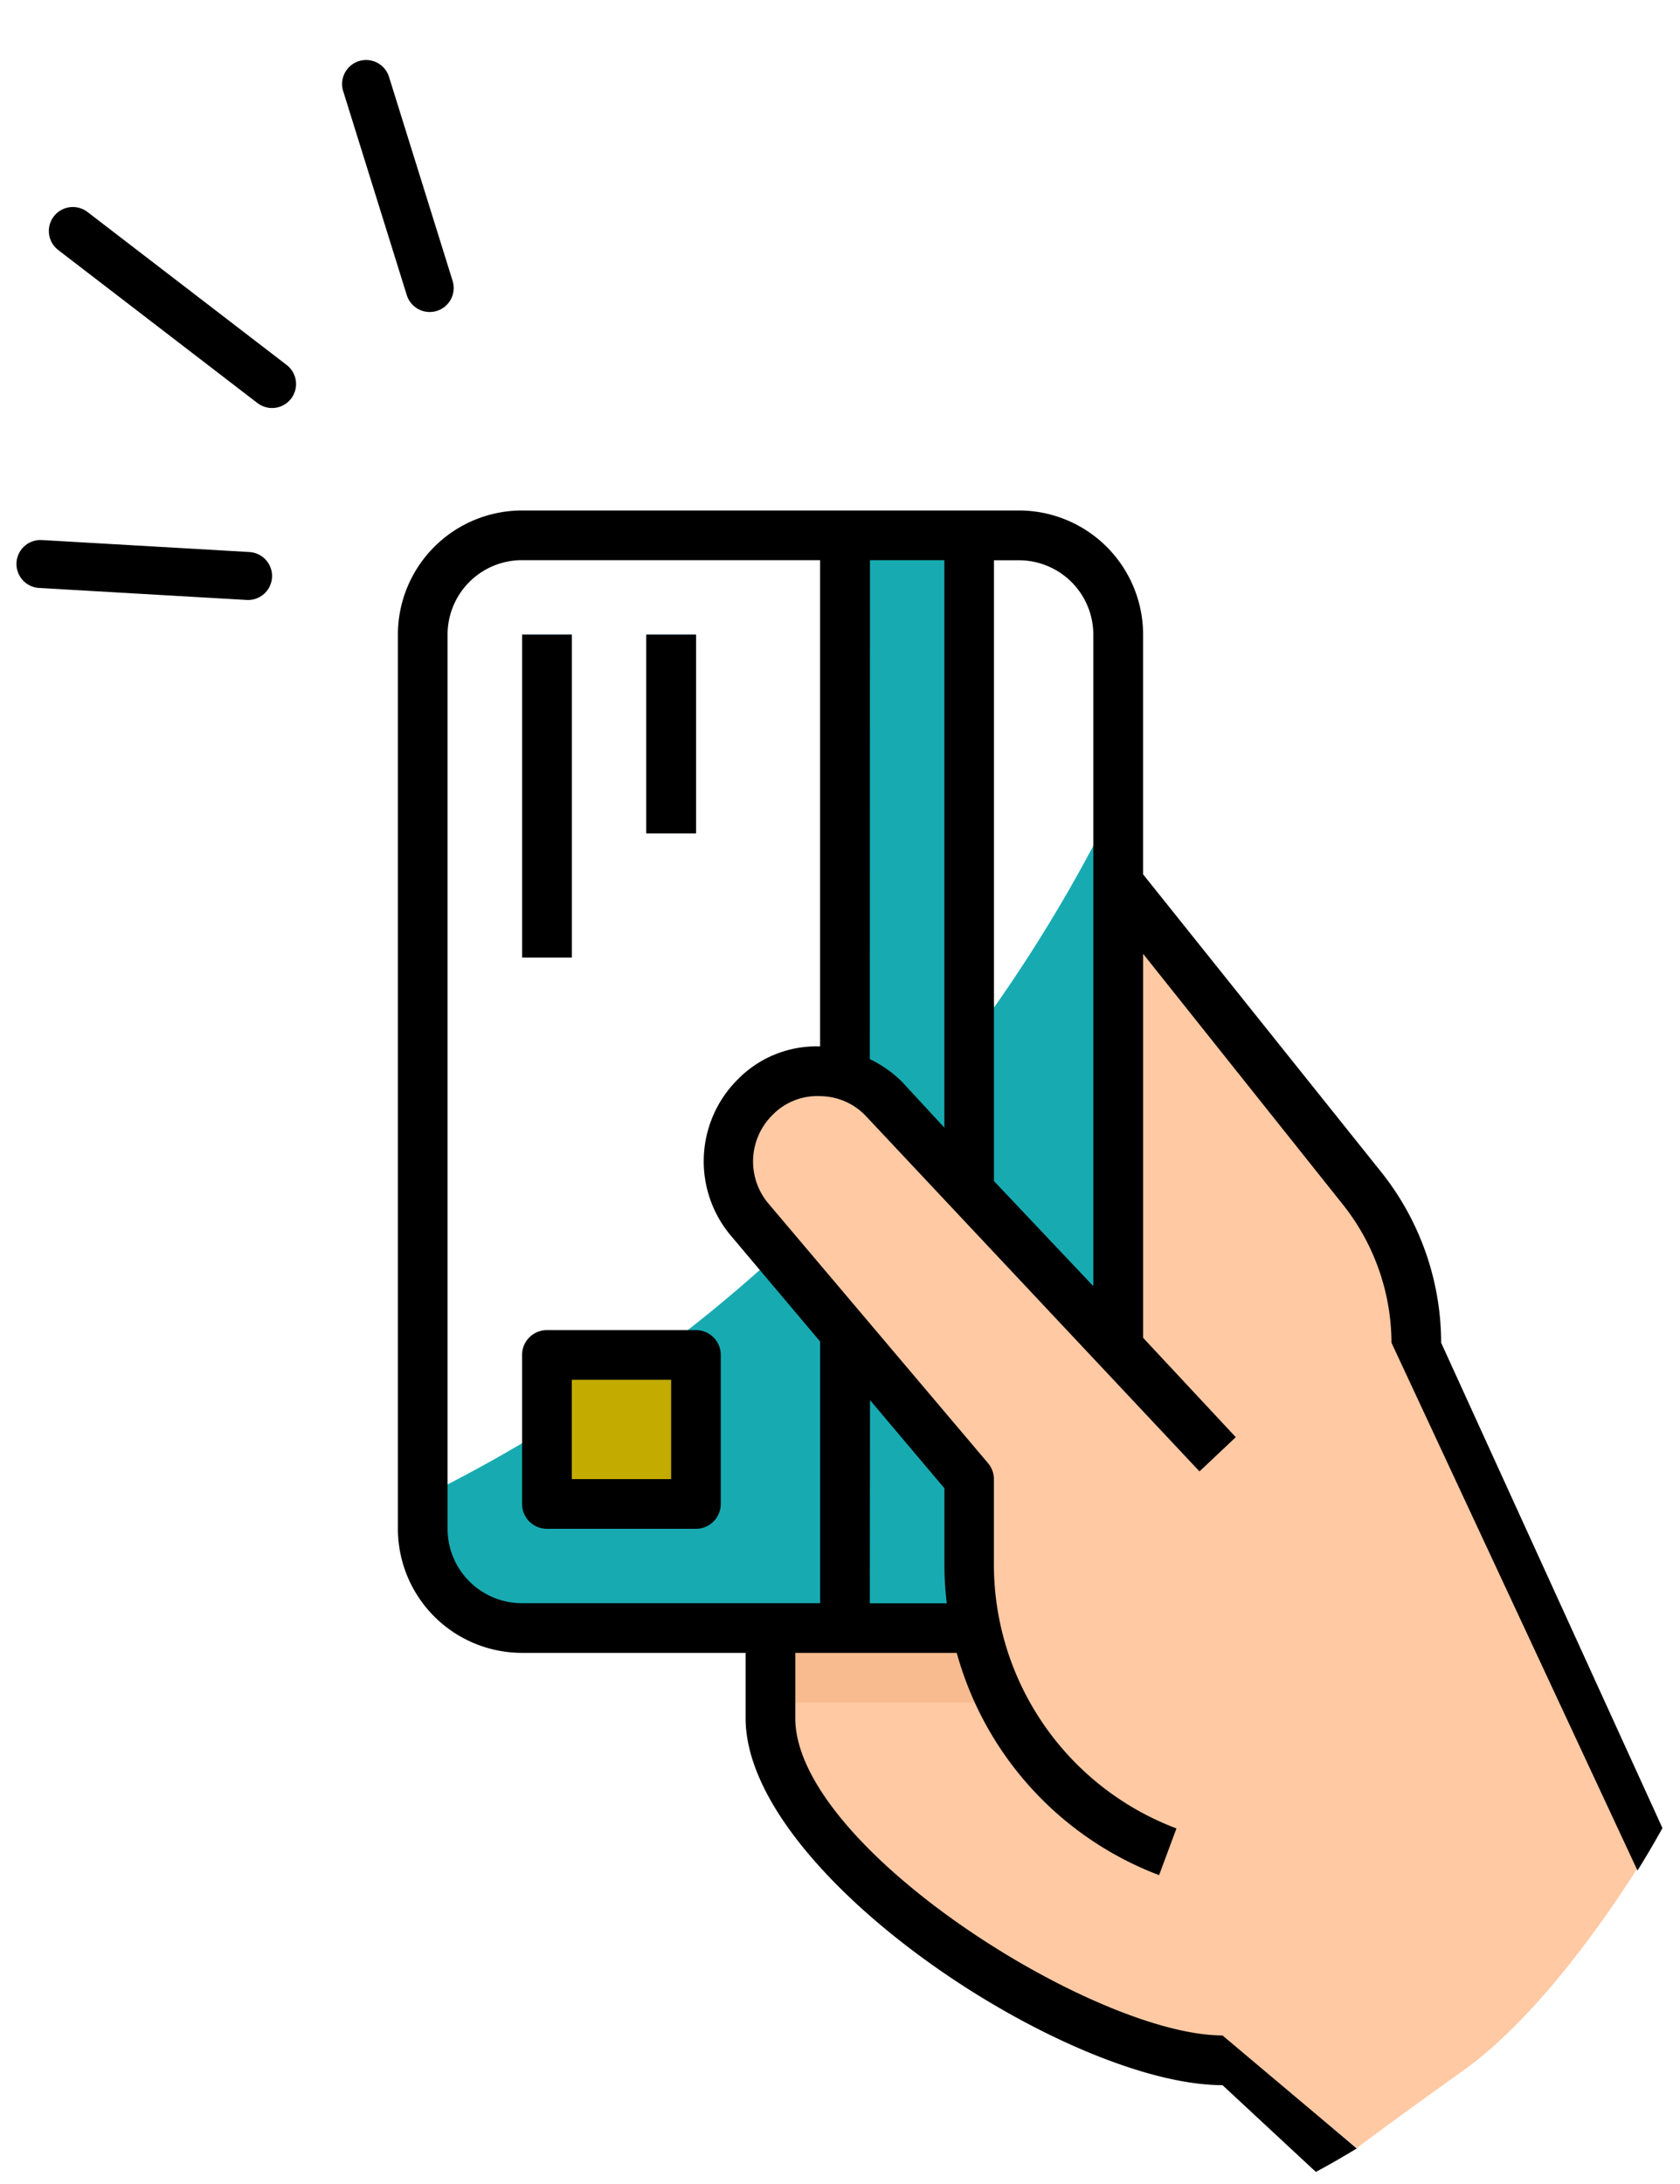
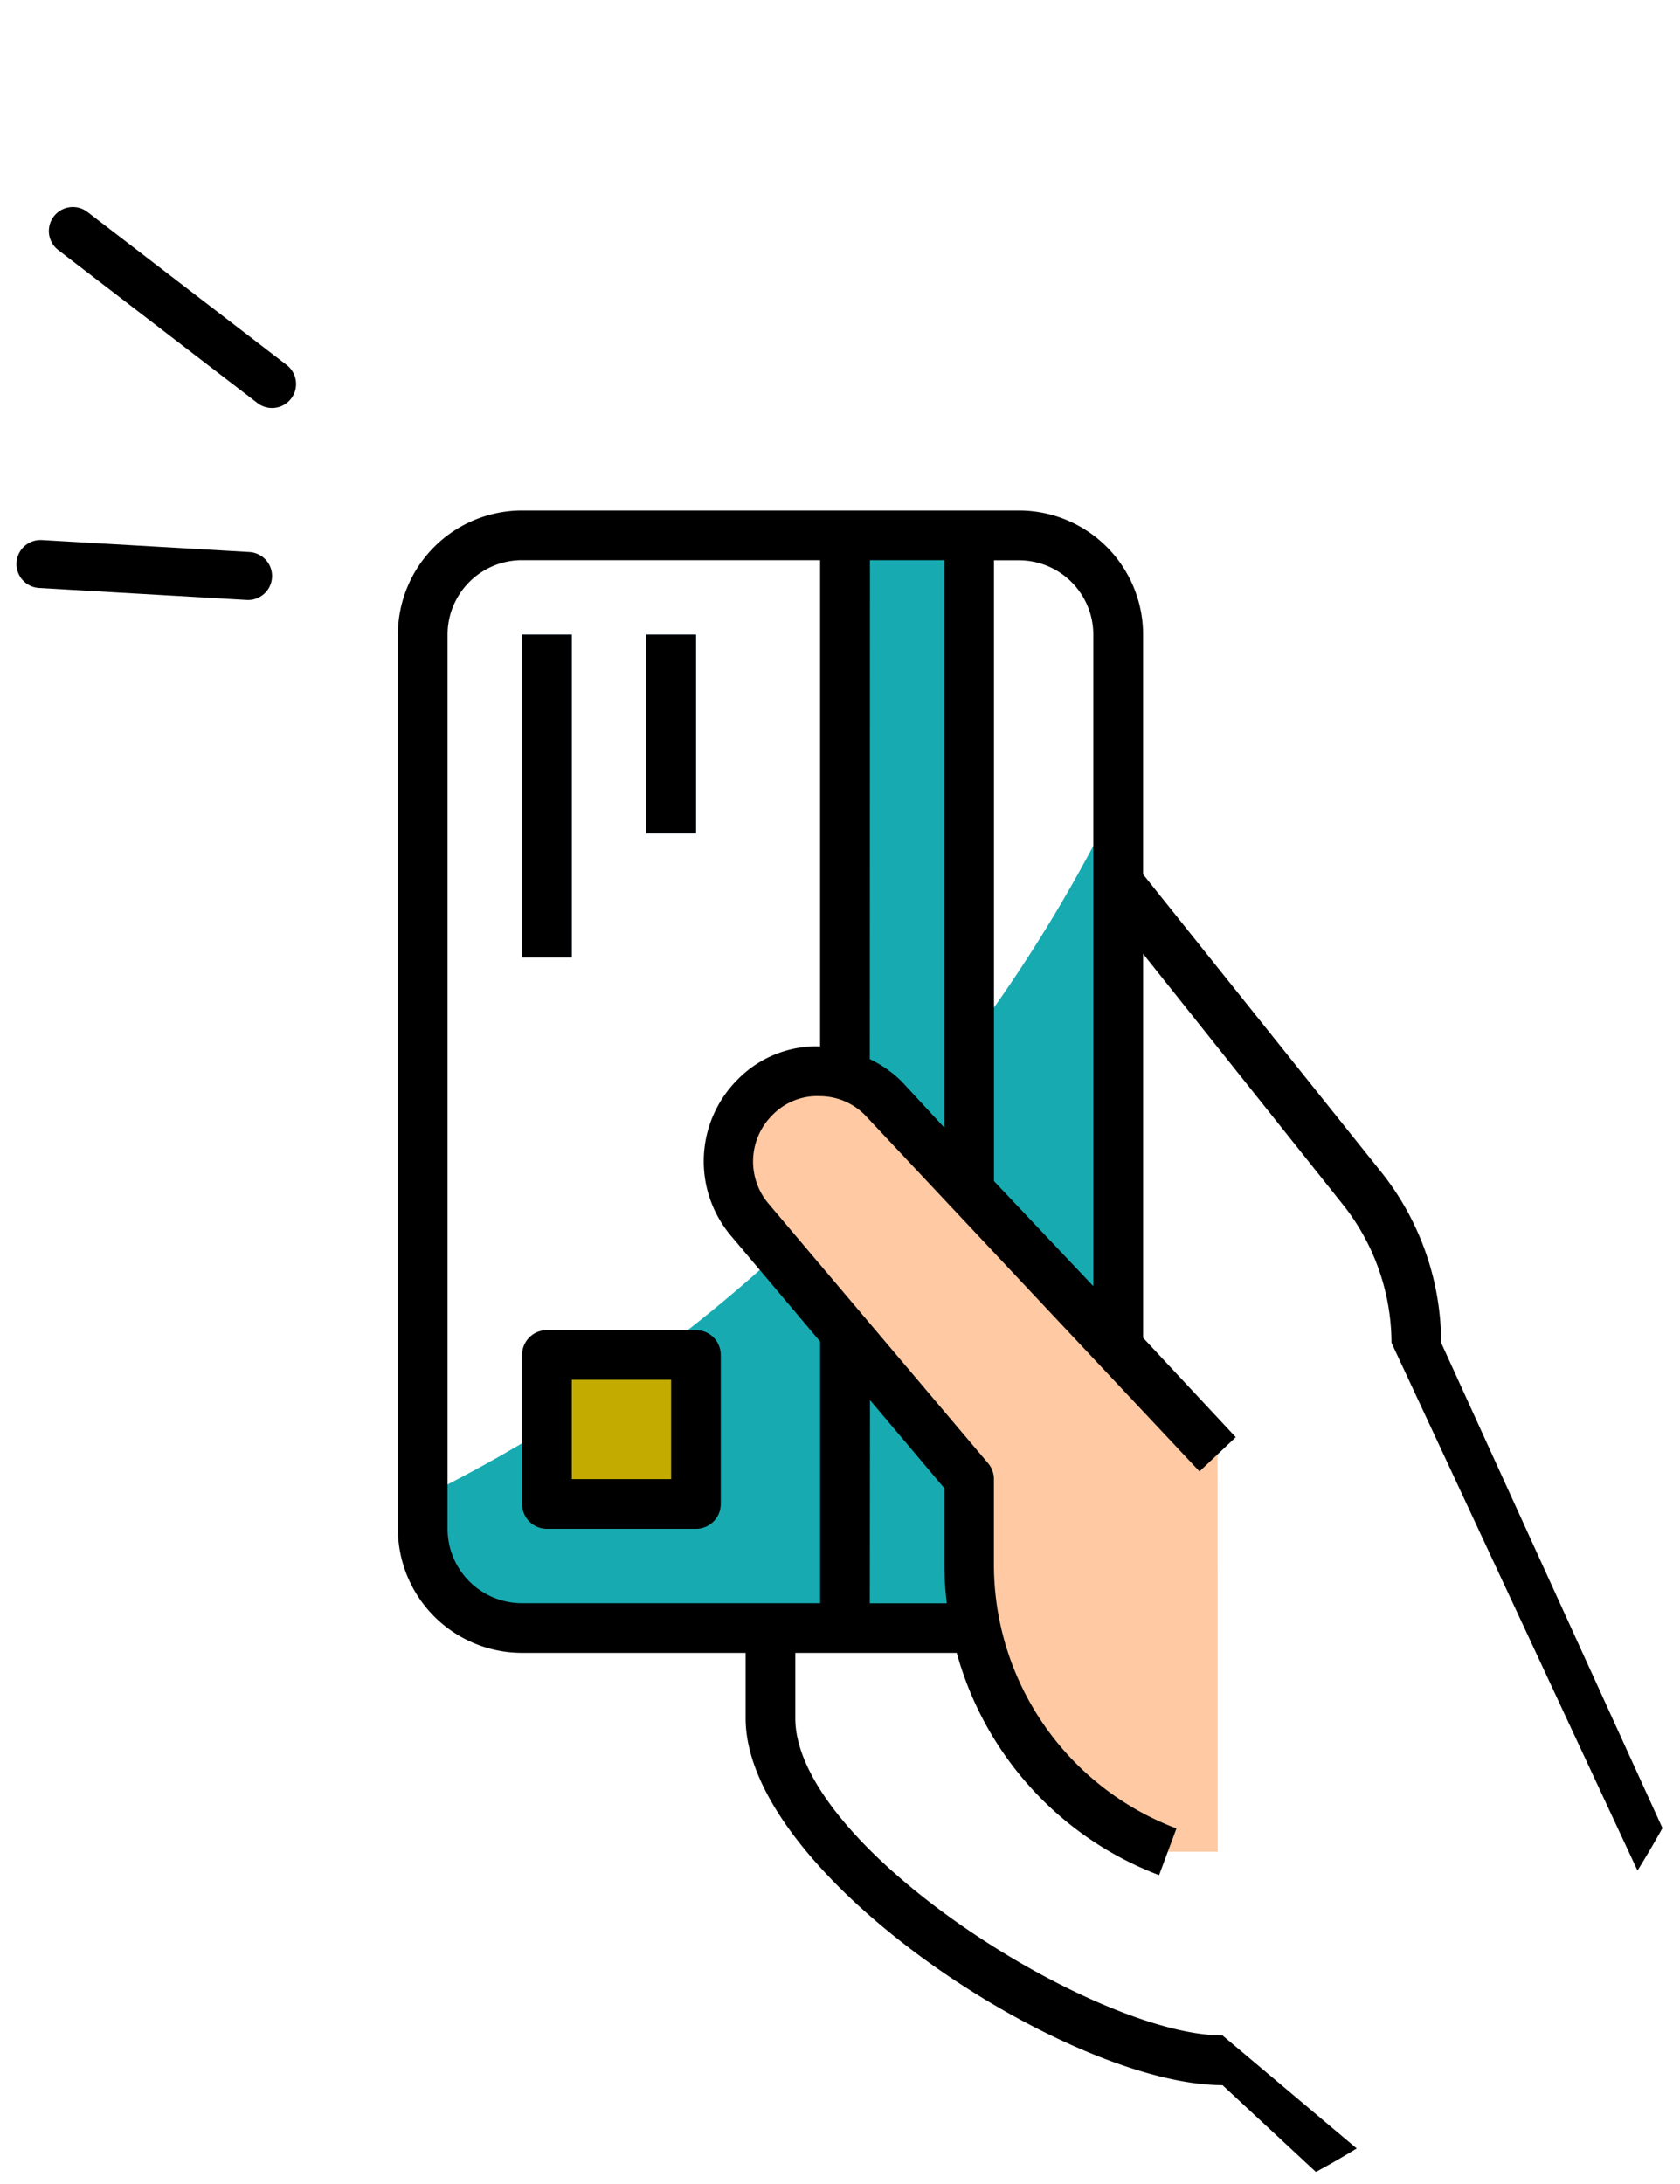
<svg xmlns="http://www.w3.org/2000/svg" width="70" height="91" viewBox="0 0 70 91">
-   <path data-name="長方形 2009" style="fill:#fff" d="M0 0h70v91H0z" />
  <g data-name="グループ 4071">
-     <path data-name="パス 633" d="M204.8 162.8c0 5.927 13.186 13.555 19.113 13.555l5.321 4.357s.627-.51 4.463-3.255 7.393-8.681 7.393-8.681l-9.384-21.624a10.346 10.346 0 0 0-2.266-6.468L219.288 128H204.8z" transform="translate(-172.697 -91.207)" style="fill:#fec9a3" />
-     <path data-name="パス 634" d="M89.473 8.533h20.7a4.14 4.14 0 0 1 4.139 4.139v37.256a4.14 4.14 0 0 1-4.139 4.139h-20.7a4.14 4.14 0 0 1-4.139-4.139V12.672a4.14 4.14 0 0 1 4.139-4.139z" transform="translate(-67.719 13.772)" style="fill:#fff" />
    <path data-name="パス 635" d="M85.333 127.562v1.325a4.14 4.14 0 0 0 4.139 4.139h20.7a4.14 4.14 0 0 0 4.139-4.139v-30.5a63.5 63.5 0 0 1-28.978 29.175z" transform="translate(-67.718 -65.187)" style="fill:#17abb1" />
-     <path data-name="長方形 1408" transform="translate(32.103 67.84)" style="fill:#f7bb8f" d="M0 0h11.384v3.105H0z" />
    <path data-name="長方形 1409" transform="translate(35.208 22.305)" style="fill:#17abb1" d="M0 0h5.174v45.535H0z" />
    <g data-name="グループ 1638">
      <path data-name="長方形 1410" transform="translate(21.755 26.445)" style="fill:#126099" d="M0 0h2.07v13.453H0z" />
      <path data-name="長方形 1411" transform="translate(26.929 26.445)" style="fill:#126099" d="M0 0h2.07v8.279H0z" />
    </g>
    <path data-name="長方形 1412" transform="translate(22.789 56.456)" style="fill:#c3ab00" d="M0 0h6.209v6.209H0z" />
    <path data-name="パス 636" d="m210.666 208.662-13.909-14.778a3.757 3.757 0 0 0-5.311-.151l-.07.068a3.767 3.767 0 0 0-.217 5.081l9.159 10.814v3.581a12.75 12.75 0 0 0 8.282 11.943h2.07z" transform="translate(-159.935 -148.066)" style="fill:#fec9a3" />
    <path data-name="長方形 1413" d="M21.755 26.445h2.07v13.453h-2.07z" />
    <path data-name="長方形 1414" d="M26.929 26.445h2.07v8.279h-2.07z" />
    <path data-name="パス 638" d="M28.999 55.421h-6.211a1.035 1.035 0 0 0-1.035 1.035v6.209a1.035 1.035 0 0 0 1.035 1.035h6.209a1.035 1.035 0 0 0 1.035-1.035v-6.209a1.035 1.035 0 0 0-1.033-1.035zm-1.035 6.209h-4.139v-4.139h4.139z" />
    <path data-name="交差 3" d="m54.691 90.37-3.753-3.488c-6.5-.006-19.864-8.792-19.871-15.288V68.87h-9.313a5.175 5.175 0 0 1-5.175-5.17V26.445a5.175 5.175 0 0 1 5.175-5.175h20.7a5.175 5.175 0 0 1 5.175 5.175v9.986l9.925 12.408a11.437 11.437 0 0 1 2.494 7.11l9.221 20.221q-.5.9-1.04 1.77l-10.25-21.991a9.314 9.314 0 0 0-2.07-5.816l-8.279-10.39v16l3.86 4.139-1.511 1.427-13.872-14.777a2.648 2.648 0 0 0-1.935-.859 2.6 2.6 0 0 0-2 .8 2.721 2.721 0 0 0-.155 3.674l9.148 10.815a1.035 1.035 0 0 1 .248.672v3.581a11.756 11.756 0 0 0 7.606 10.97l-.724 1.946a13.834 13.834 0 0 1-8.431-9.261h-6.727v2.722c.006 5.354 12.448 13.212 17.8 13.218l5.593 4.709q-.837.512-1.7.977zM36.242 66.805h3.208a13.385 13.385 0 0 1-.1-1.594v-3.2l-3.1-3.674zm-17.593-40.36V63.7a3.1 3.1 0 0 0 3.1 3.1h12.423V55.897l-3.726-4.419A4.813 4.813 0 0 1 30.715 45a4.6 4.6 0 0 1 3.456-1.4V23.34H21.754a3.1 3.1 0 0 0-3.105 3.105zm22.767 22.767 4.139 4.378V26.445a3.1 3.1 0 0 0-3.1-3.1h-1.039zm-5.174-5.082a4.909 4.909 0 0 1 1.337.94l1.769 1.915V23.34h-3.1z" />
  </g>
  <path data-name="線 268" transform="translate(3.035 9.625)" style="fill:none;stroke:#000;stroke-linecap:round;stroke-width:2px" d="m0 0 8.301 6.376" />
  <path data-name="線 400" transform="translate(1.686 23.5)" style="fill:none;stroke:#000;stroke-linecap:round;stroke-width:2px" d="m0 0 8.65.5" />
-   <path data-name="線 401" transform="translate(15.254 3.5)" style="fill:none;stroke:#000;stroke-linecap:round;stroke-width:2px" d="m0 0 2.65 8.5" />
</svg>